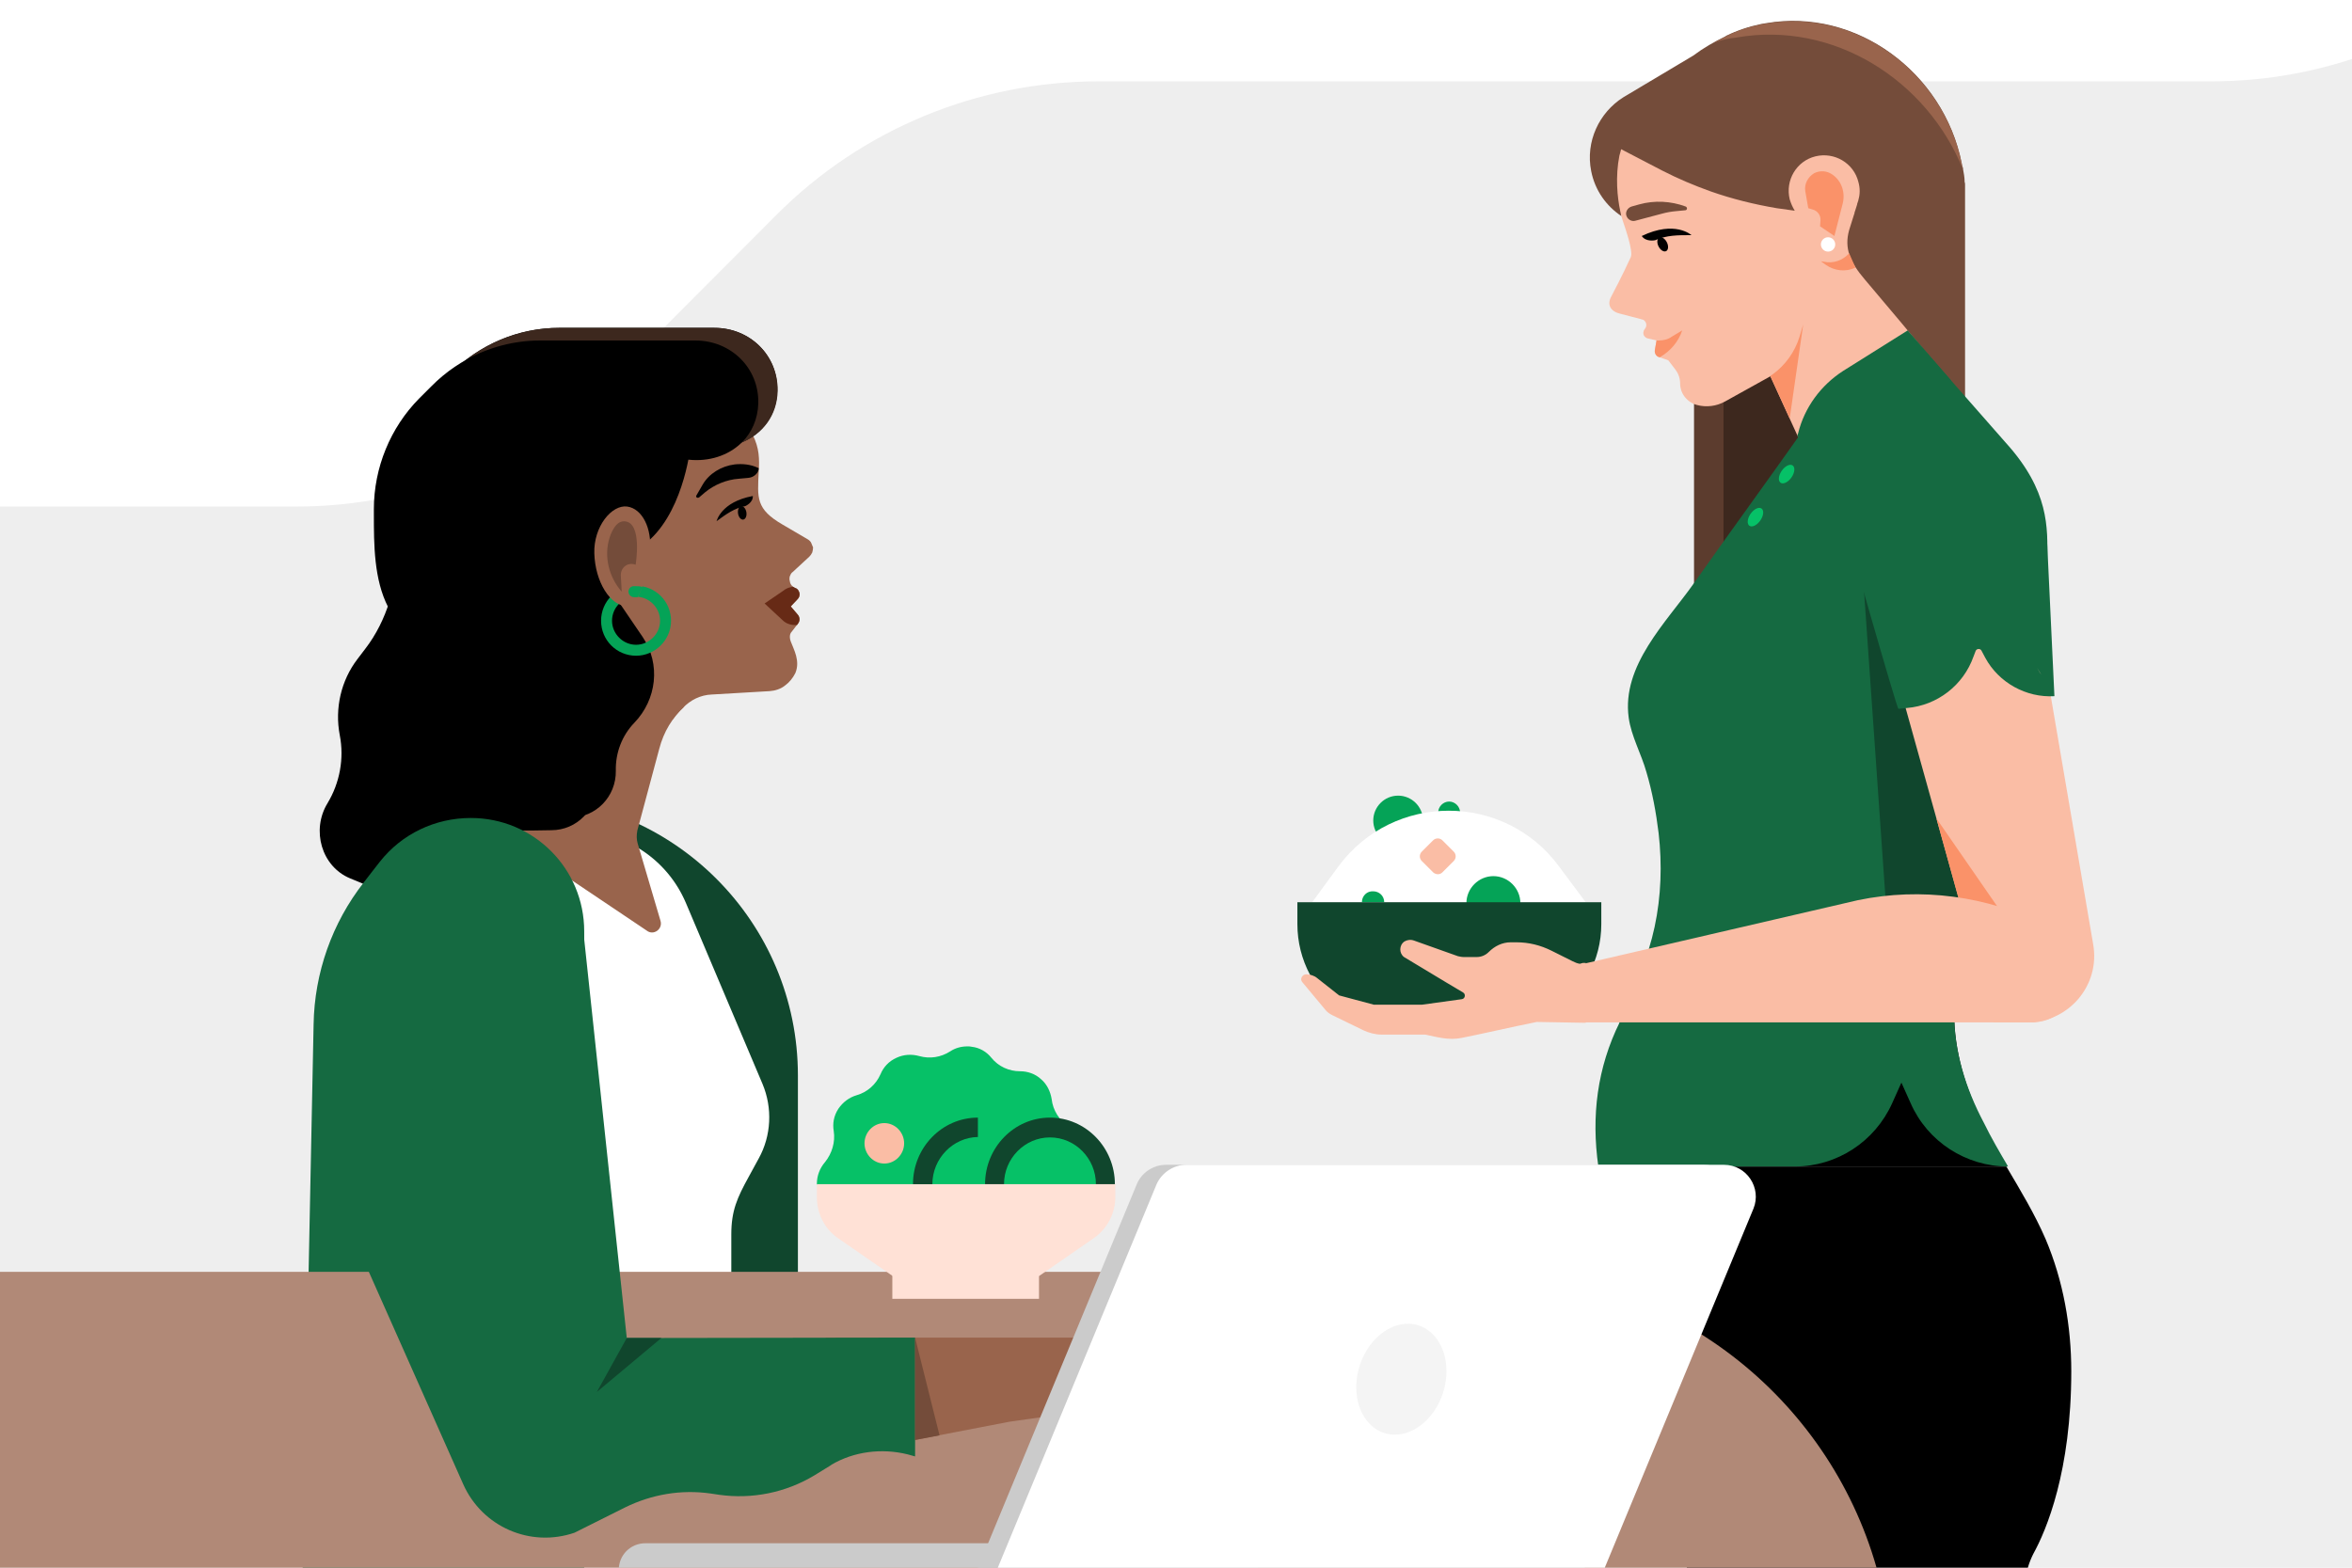
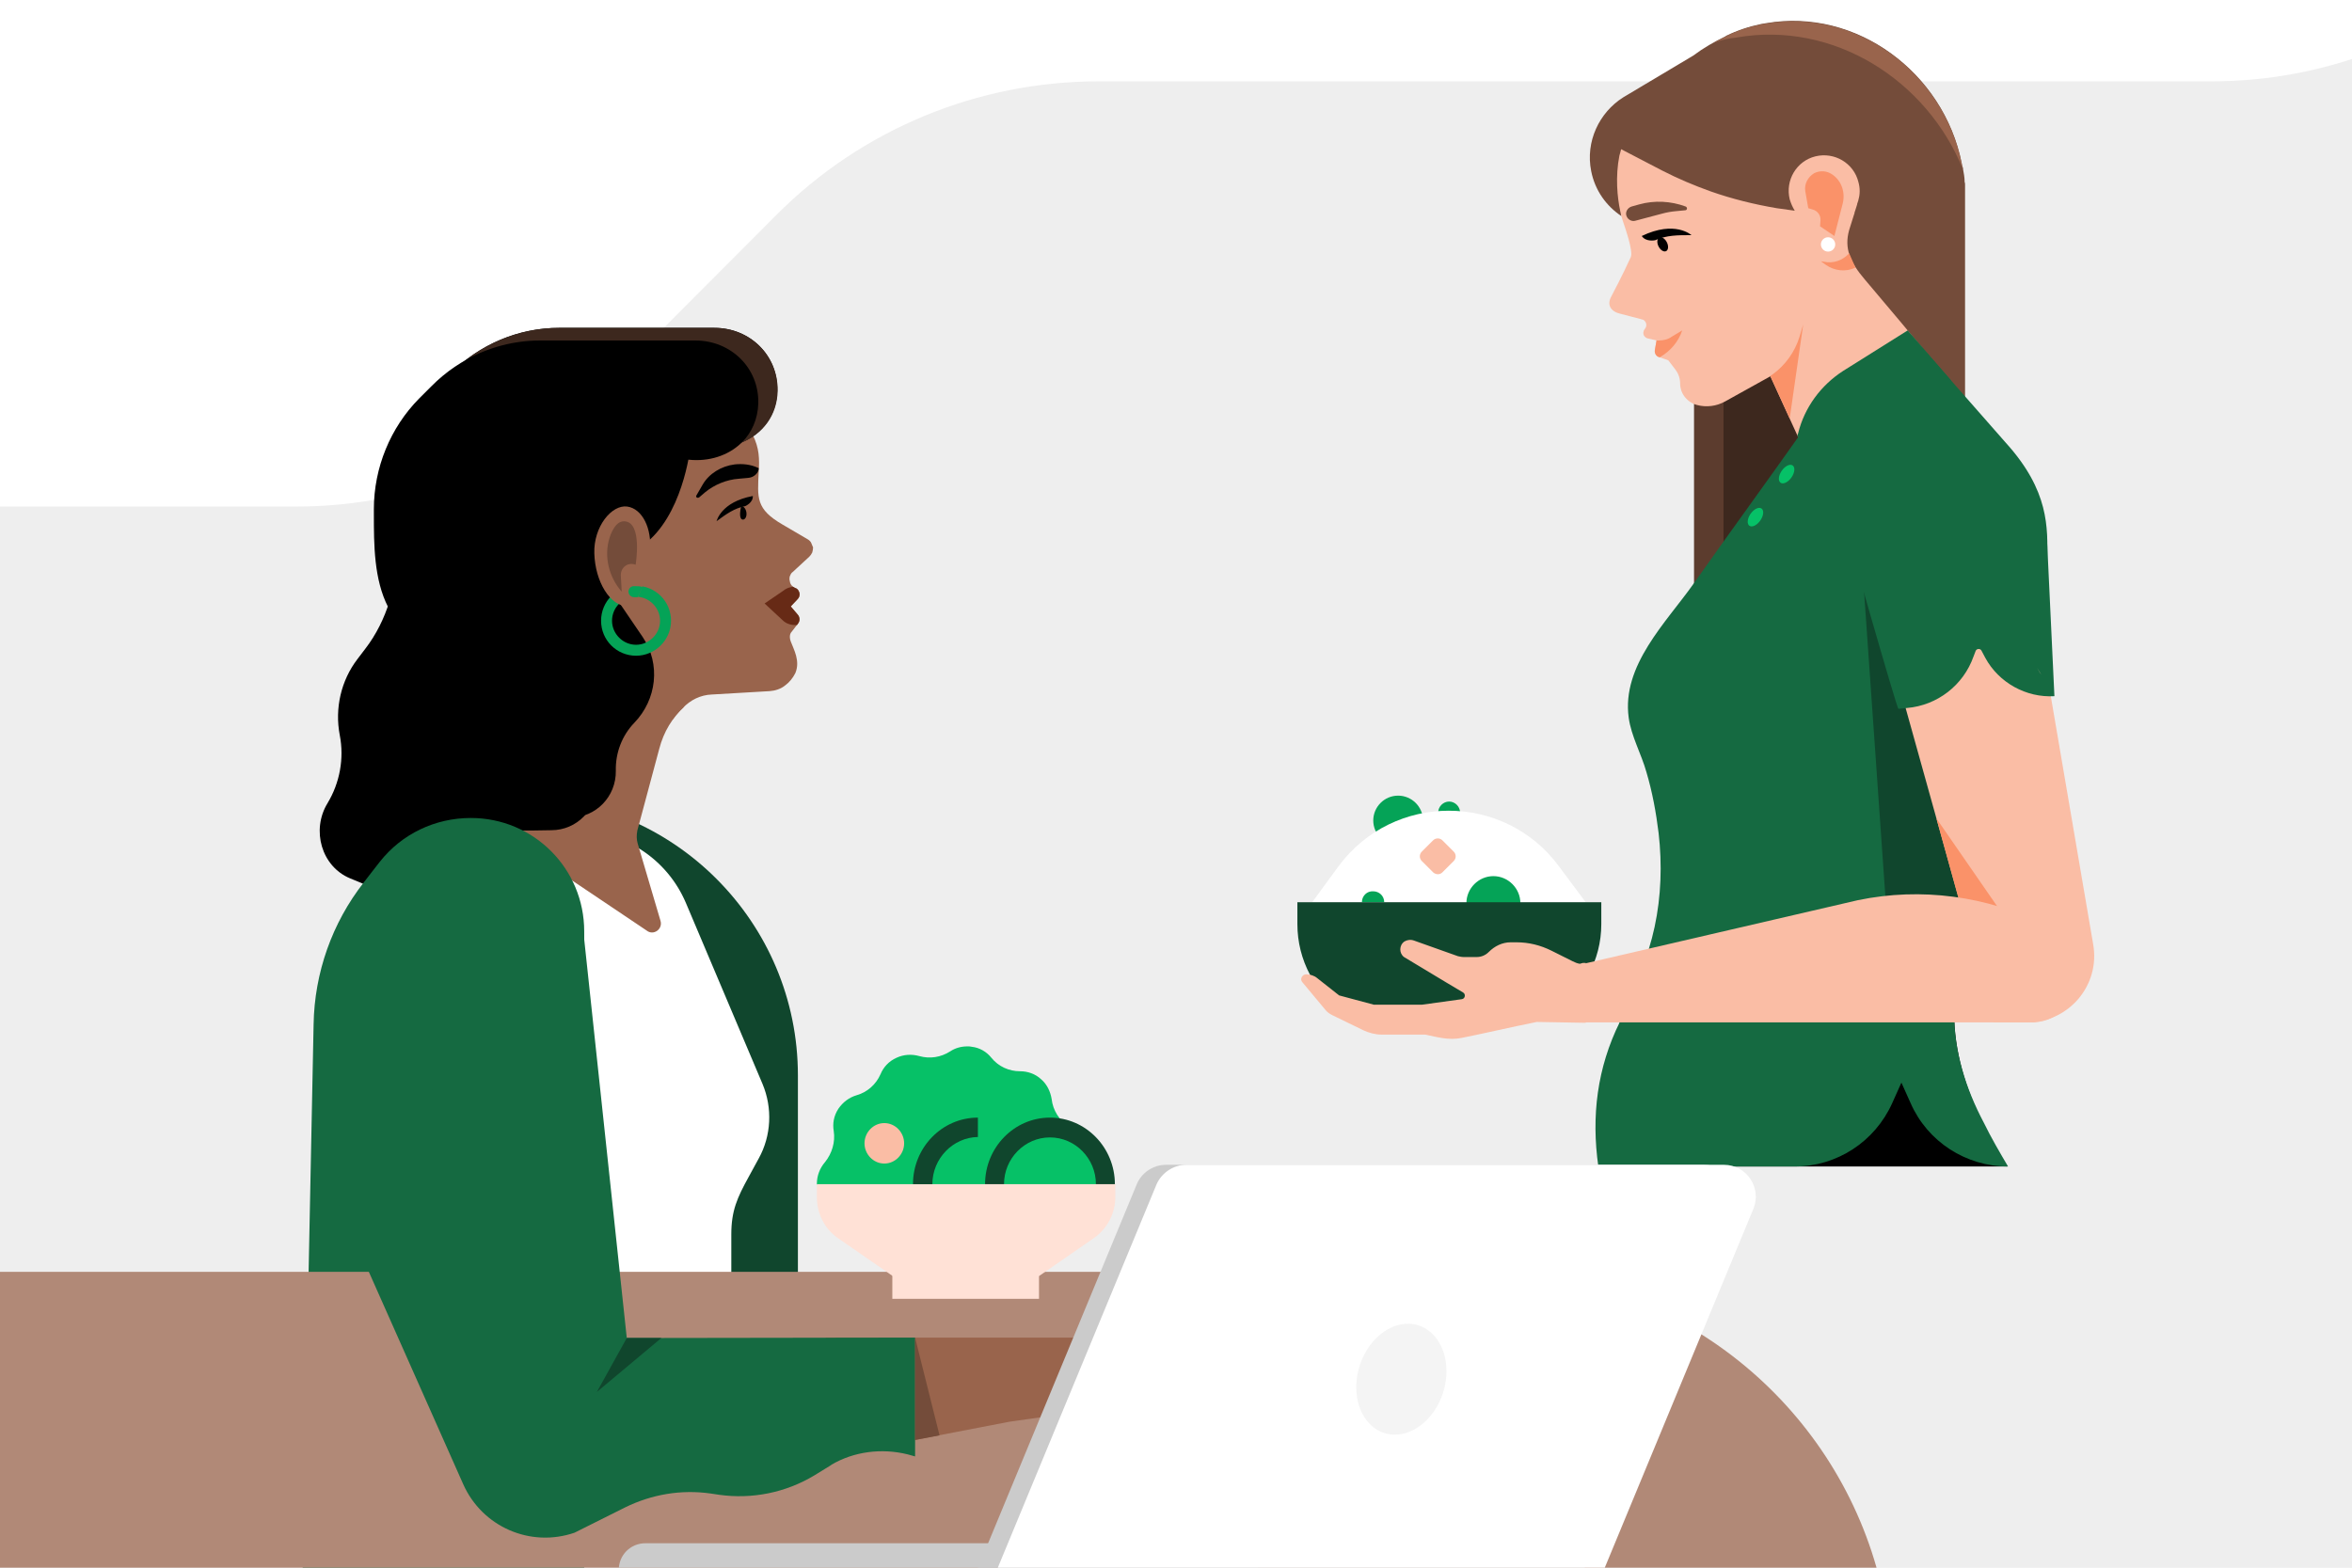
<svg xmlns="http://www.w3.org/2000/svg" width="558" height="372" viewBox="0 0 558 372" fill="none">
  <rect x="0" y="0" width="558" height="372" fill="#808080" stroke="none" />
  <g clip-path="url(#clip0)">
    <g clip-path="url(#clip1)">
      <path d="M558 0H0V372H558V0Z" fill="white" />
      <path d="M558 0H0V372H558V0Z" fill="white" />
      <path d="M524.7 19.3H260.7C231.9 19.3 204.4 30.7 184.2 51L146.8 88.5C126.4 108.8 98.9 120.2 70.3 120.2H0V372H558V14C547.3 17.5 536.1 19.3 524.7 19.3Z" fill="#EEEEEE" />
      <path d="M470.4 266.5C466.3 258.2 463.6 249.5 463.6 240.2L384.3 242.5C384.3 251.7 383.2 260.8 383.2 270C383.2 272.3 383.3 274.6 383.4 276.8H442.2H459.8H476.2C474.1 273.4 472.1 270 470.4 266.5Z" fill="black" />
-       <path d="M400.2 372H481.1C481.4 370.9 481.9 369.7 482.4 368.7C485.5 363.1 491.4 349.1 491.4 325.4C491.4 314.7 489.5 303.9 485.3 294C482.7 288 479.3 282.4 476 276.8H383.2C384.3 295.9 389.8 315.3 393.2 334C395.6 346.7 397.9 359.3 400.2 372Z" fill="black" />
      <path d="M453.7 28.5H401.9V143.7H453.7V28.5Z" fill="#5C3C2E" />
      <path d="M460.7 28.5H408.9V143.7H460.7V28.5Z" fill="#3D281E" />
      <path d="M444 71.2L455.6 95.2L466.2 125.6V43.9C466.2 43.7 466.2 43.4 466.1 43.2C466.1 42.1 465.9 41.1 465.7 40C465.7 39.8 465.6 39.5 465.5 39.3C465.5 39.1 465.4 38.9 465.4 38.7C461.1 17.2 440.4 1.8 419 5.5C418.6 5.6 418.2 5.6 417.8 5.7C414.9 6.3 412.2 7.2 409.5 8.5L409.4 8.6C406.7 9.9 404.1 11.4 401.7 13.2L385.1 23.1C379.4 26.7 376.1 33.6 377.5 40.6C378.4 45.2 381.1 48.9 384.7 51.3C384.2 47.9 383.9 42.7 385.2 37.6C385.3 37.4 385.1 38.1 385.2 37.9C385.3 37.6 385.3 37.4 385.4 37.1L395.6 41.9C399.3 44.1 403.2 46 407.2 47.6L444 71.2Z" fill="#744C3A" />
      <path d="M453.5 79.6L437 93.8L427.7 102.2C419.6 113.7 409.9 127 401.8 138.5C395.3 147.7 384.7 157.9 386.4 170.3C387 174.7 389.4 178.9 390.6 183.2C392 187.9 392.9 192.8 393.5 197.7C395.2 212.6 392.5 227.9 383.8 240.3L469.4 238.1C469 232.3 469.3 226.2 470.1 223.8L483.9 184.4C485.1 181.2 485.7 177.8 485.7 174.3V132.7C485.8 125.2 486.2 116.5 475.9 105.1C474.3 103.3 453.5 79.6 453.5 79.6Z" fill="#156A41" />
      <path d="M463.6 240.2L384.3 242.5C378.9 253.4 377.5 264.9 379.2 276.8H425.8C435.8 276.8 444.8 270.9 448.9 261.8L451.1 256.9L453.3 261.8C457.3 270.9 466.4 276.8 476.4 276.8C474.4 273.4 472.4 270 470.7 266.5C466.3 258.2 463.6 249.5 463.6 240.2Z" fill="#156A41" />
      <path d="M325.8 194.7C325.8 191.5 328.4 188.8 331.7 188.8C334.9 188.8 337.6 191.4 337.6 194.7C337.6 198 335 200.6 331.7 200.6C328.4 200.5 325.8 197.9 325.8 194.7Z" fill="#05A357" />
      <path d="M343.8 195.4C345.2 195.4 346.4 194.2 346.4 192.8C346.4 191.4 345.2 190.2 343.8 190.2C342.4 190.2 341.2 191.4 341.2 192.8C341.2 194.2 342.4 195.4 343.8 195.4Z" fill="#05A357" />
      <path d="M311.3 214.1H376.2L369.8 205.5C356.8 188 330.6 188 317.6 205.5L311.3 214.1Z" fill="white" />
      <path d="M356 214.3H360.7C360.7 210.8 357.8 207.9 354.3 207.9C350.8 207.9 347.9 210.8 347.9 214.3H352.6" fill="#05A357" />
      <path d="M323.1 214.1H328.4C328.4 212.6 327.2 211.5 325.8 211.5C324.3 211.4 323.1 212.6 323.1 214.1Z" fill="#05A357" />
      <path d="M307.8 214.1V219.3C307.8 227.8 312 235.7 319.1 240.5H368.6C375.6 235.7 379.9 227.8 379.9 219.3V214.1H307.8Z" fill="#10462D" />
      <path d="M342.2 207L344.9 204.3C345.5 203.7 345.5 202.7 344.9 202.1L342.2 199.4C341.6 198.8 340.6 198.8 340 199.4L337.3 202.1C336.7 202.7 336.7 203.7 337.3 204.3L340 207C340.7 207.6 341.6 207.6 342.2 207Z" fill="#FABDA5" />
      <path d="M389.2 76.4L390.9 76.9L389.2 76.4Z" fill="#F6BEA4" />
      <path d="M442.4 66.3C438.9 62.2 437.5 58.9 438.7 54.6L439.8 51.1L440 50.5L439.9 50.4H440L440.6 48.5V48.4L440.9 47.5V47.4C441.3 46.1 441.3 44.6 440.9 43.2C439.8 38.7 435.2 36 430.7 37.1C426.2 38.2 423.5 42.8 424.6 47.3C424.9 48.3 425.3 49.2 425.8 50C424.3 49.8 422.9 49.6 421.5 49.4C416.2 48.5 410.9 47.2 405.8 45.4C401.9 44 398.1 42.4 394.4 40.5L384.6 35.4C384.5 35.7 384.5 35.9 384.4 36.2C384.3 36.4 384.3 36.7 384.2 36.9C383.2 41.9 383.7 46.9 384.4 50.1C384.6 51.2 384.9 52.1 385.1 52.7C385.6 54.2 387.5 59.6 386.9 61C385.2 64.8 382.3 70.3 382.3 70.3C381.1 72.4 382.2 74 384.6 74.5L389.2 75.7L389.9 75.9C390.5 76.3 390.8 77.1 390.4 77.8C390.3 77.9 390.3 78 390.2 78.1C389.8 78.6 389.8 79.2 390 79.6C390.2 79.9 390.5 80.2 390.9 80.3L392.7 80.7L393 80.8L392.6 83.1C392.5 83.8 392.9 84.5 393.5 84.7L393.8 84.8L395.8 85.5L397.4 87.6C398.2 88.6 398.6 89.8 398.6 91C398.6 93.4 400.3 95.5 402.6 96.1C404.8 96.7 407.2 96.4 409.2 95.3L420 89.3L426.5 103.5C432.2 108.6 456.3 99.4 459.4 86.8C459.7 86.7 442.4 66.3 442.4 66.3Z" fill="#FABDA5" />
      <path d="M393.5 80.8H393L392.6 83.1C392.5 83.8 392.9 84.5 393.5 84.7L393.8 84.8L393.9 84.7C396.3 83.3 398.2 81.1 399.1 78.4L396.6 79.9C395.8 80.5 394.7 80.8 393.5 80.8Z" fill="#FA9269" />
      <path d="M192.4 128.7C192.2 128.4 191.9 128.1 191.5 127.9L185.7 124.5C179.3 120.8 179.7 118.2 180 112C180.4 105.8 179.8 101.8 168.1 90.8C166.5 89.2 164.7 87.8 162.8 86.5L100.5 132C100.7 132.5 100.9 133 101.1 133.5C104.2 141.1 109.7 147.4 116.8 151.6C117.3 151.9 117.8 152.2 118.2 152.5L118.7 152.9L118.9 153L119.3 153.3L119.5 153.5L119.9 153.8L120.1 154L120.5 154.3L120.7 154.5L121 154.8L121.2 155L121.5 155.3L121.7 155.6L122 155.9L122.2 156.2L122.5 156.6C122.6 156.7 122.7 156.8 122.7 156.9L123 157.3C123.1 157.4 123.1 157.5 123.2 157.6L123.5 158L123.7 158.3L123.9 158.7L124.1 159C124.2 159.1 124.3 159.3 124.3 159.4L124.5 159.7L124.7 160.1C124.8 160.2 124.8 160.3 124.9 160.4L125.1 160.8L125.3 161.1C125.4 161.2 125.4 161.4 125.5 161.5L125.7 161.8C125.8 162.1 126 162.4 126 162.5C126.1 162.6 126.1 162.8 126.2 162.9L126.3 163.3L126.4 163.7C126.4 163.8 126.5 163.9 126.5 164.1C126.6 164.2 126.6 164.4 126.6 164.5L126.7 164.9L126.8 165.3C126.8 165.4 126.9 165.5 126.9 165.7C127 165.8 127 166 127 166.1L127.1 166.5L127.2 166.9C127.3 167 127.2 167.1 127.3 167.3C127.4 167.4 127.4 167.6 127.4 167.7L127.5 168.1L127.6 168.5C127.6 168.6 127.7 168.8 127.6 168.9V171.8L159.7 170.6C160.1 169.8 161.3 168.6 162 168C163.8 166.1 166.2 164.9 168.9 164.8L182.6 164C183.9 163.9 185.2 163.5 186.2 162.7C187.3 161.9 188.1 160.9 188.7 159.7C189.9 156.8 188.3 154.1 187.6 152.2C187.5 151.9 187.4 151.6 187.4 151.3C187.4 151.2 187.4 151.1 187.4 151V150.9C187.4 150.7 187.5 150.4 187.6 150.2L189.3 148C189.8 147.4 189.8 146.5 189.3 145.9L187.6 143.9L189.2 142.2C189.6 141.8 189.7 141.4 189.7 140.9C189.6 140.3 189.3 139.7 188.6 139.5C188.1 139.3 187.7 138.9 187.5 138.4C187.5 138.3 187.4 138.2 187.4 138C187.4 137.8 187.3 137.7 187.3 137.5C187.3 137.2 187.3 136.8 187.5 136.5C187.6 136.2 187.8 135.9 188.1 135.7L192 132.1C192.3 131.8 192.5 131.5 192.7 131.1C192.8 130.7 192.9 130.3 192.9 129.9C192.7 129.5 192.6 129.1 192.4 128.7Z" fill="#99644C" />
      <path d="M123.3 189.2C159.8 189.2 189.3 218.8 189.3 255.2V342.7L153.2 339.5L144.4 337.1" fill="#10462D" />
      <path d="M122.2 197.2H137C148.2 197.2 158.3 203.9 162.7 214.2L180.9 257.2C183.3 262.9 183 269.5 180 274.9L177.6 279.3C174.9 284.2 173.5 287.3 173.5 292.9V318.1H122.2V197.2Z" fill="white" />
      <path d="M93.7 130.5C94.6 138.2 91.7 147.4 86.7 153.9L84.8 156.4C80.9 161.5 79.4 168.1 80.6 174.4C81.7 180 80.6 185.8 77.7 190.6C73.8 197 76.3 205.6 83 208.4L107.6 218.6L130.4 136.1L98 117.7" fill="black" />
      <path d="M113.5 194L153.4 220.8C155 222.1 157.3 220.5 156.7 218.5L151.3 200.2C151 199.2 151 198.2 151.2 197.1L156.4 177.7C157.5 173.5 159.5 170.4 162.3 167.7L115.5 169.1L113.5 194Z" fill="#99644C" />
      <path d="M163.7 106.7C163.1 111.3 159.9 127.3 148.8 131.4L144.2 139L152.5 151.2C156.8 157.6 155.8 166 150.5 171.5C147.6 174.5 146 178.6 146.1 182.9C146.2 189 141.4 194 135.3 194C124.1 194.3 103.3 193.7 92.1 194C88.3 194.1 93.7 195.6 91.2 191.8C87.7 186.5 92.7 183.8 94.8 179.6C96.2 176.6 96.5 173.2 95.3 170.1V170L94.9 169.1C93.3 165 93.6 160.3 95.8 156.5L96.4 155.4C99 151 98.9 145.6 96.6 141.1C93.2 134.5 93.2 126.2 93.2 119V117.8C93.2 108 97.1 98.5 103.9 91.6L106.8 88.7C113.7 81.7 123 77.8 132.6 77.8H169.5C177.9 77.8 184.6 84.3 184.4 92.7C184.2 102.3 175 108.1 165.2 105.6C164.6 105.4 163.8 105.9 163.7 106.7Z" fill="black" />
      <path d="M159.2 109.7C158.6 114.3 155.4 130.3 144.3 134.4L139.7 142L148 154.2C152.3 160.6 151.3 169 146 174.5C143.1 177.5 141.5 181.6 141.6 185.9C141.7 192 136.9 197 130.8 197C119.6 197.3 98.8 196.7 87.6 197C83.8 197.1 89.2 198.6 86.7 194.8C83.2 189.5 88.2 186.8 90.3 182.6C91.7 179.6 92 176.2 90.8 173.1V173L90.4 172.1C88.8 168 89.1 163.3 91.3 159.5L91.9 158.4C94.5 154 94.4 148.6 92.1 144.1C88.7 137.5 88.7 129.2 88.7 122V120.8C88.7 111 92.6 101.5 99.4 94.6L102.3 91.7C109.2 84.7 118.5 80.8 128.1 80.8H165C173.4 80.8 180.1 87.3 179.9 95.7C179.7 105.3 170.5 111.1 160.7 108.6C160.1 108.4 159.3 108.9 159.2 109.7Z" fill="black" />
      <path d="M150.9 155.6C146.3 155.6 142.6 151.9 142.6 147.3C142.6 142.7 146.3 139 150.9 139C155.5 139 159.2 142.7 159.2 147.3C159.2 151.9 155.4 155.6 150.9 155.6ZM150.9 141.6C147.7 141.6 145.2 144.2 145.2 147.3C145.2 150.4 147.8 153 150.9 153C154 153 156.6 150.4 156.6 147.3C156.6 144.2 154 141.6 150.9 141.6Z" fill="#05A357" />
      <path d="M154 132C154.1 131.6 154.2 131.2 154.2 130.8C154.7 125.4 152.4 120.7 148.8 120.2C145.1 119.7 140.8 125 141 131.3C141.2 138.1 144.8 143.8 148.7 143.8C152.5 143.8 154 132 154 132Z" fill="#99644C" />
      <path d="M138.6 372V221C138.6 206.1 126.6 194.1 111.7 194.1C103.2 194.1 95.3 197.9 90.1 204.5C88.8 206.2 87.5 207.8 86.3 209.4C78.8 219 74.6 230.8 74.4 243.1L71.8 372H138.6Z" fill="#156A41" />
      <path d="M445.2 372C433.7 331.5 396.4 301.8 352.1 301.8H0V372H445.2Z" fill="#B18977" />
      <path d="M195.9 317.4L196.7 345.6L239.3 337.4L239.9 337.3L260.5 334.4L267.1 317.4H195.9Z" fill="#99644C" />
      <path d="M148.7 317.5L137.8 215.4L80.4 285.8L109.9 352.2C114.4 362.3 125.8 367.3 136.3 363.7L148.3 357.7C154.6 354.6 161.6 353.4 168.6 354.4L170.6 354.7C178.4 355.8 186.4 354.2 193.2 350.1L197.1 347.7C197.1 347.7 197.2 347.7 197.2 347.6C202.6 344.4 209.2 343.6 215.3 345.1L217.1 345.6V317.4L148.7 317.5Z" fill="#156A41" />
      <path d="M193.8 280.9C193.8 281 193.8 281.1 193.8 281.1H255.5V280.9C255.5 279.6 255.8 278.3 256.3 277.1C257 275.4 257.2 273.5 256.7 271.7C256.2 269.9 255 268.3 253.5 267.3C251.3 265.8 249.8 263.5 249.5 260.8C249.2 259 248.4 257.3 247 256.1C245.6 254.8 243.8 254.2 242 254.2C239.4 254.2 236.9 253.1 235.2 251C234.1 249.6 232.4 248.6 230.6 248.4C230.2 248.3 229.9 248.3 229.5 248.3C228 248.3 226.6 248.7 225.4 249.5C223.2 250.9 220.6 251.3 218.1 250.6C216.3 250.1 214.4 250.2 212.7 251C210.9 251.8 209.6 253.2 208.9 254.9C207.8 257.4 205.7 259.2 203.2 259.9C201.5 260.4 200 261.5 198.9 263.1C197.8 264.8 197.5 266.6 197.8 268.4C198.2 271 197.4 273.7 195.7 275.8C194.5 277.2 193.8 279 193.8 280.9Z" fill="#06C167" />
      <path d="M249.1 296.8C257.6 296.8 264.5 289.7 264.5 281C264.5 272.3 257.6 265.2 249.1 265.2C240.6 265.2 233.7 272.3 233.7 281C233.7 289.7 240.6 296.8 249.1 296.8Z" fill="#10462D" />
      <path d="M249.1 292.1C255.1 292.1 260 287.1 260 281C260 274.9 255.1 269.9 249.1 269.9C243.1 269.9 238.2 274.9 238.2 281C238.2 287.1 243.1 292.1 249.1 292.1Z" fill="#06C167" />
      <path d="M209.8 276.1C212.4 276.1 214.5 273.9 214.5 271.3C214.5 268.7 212.4 266.5 209.8 266.5C207.2 266.5 205.1 268.7 205.1 271.3C205.1 273.9 207.2 276.1 209.8 276.1Z" fill="#FABDA5" />
      <path d="M246.5 298.9H211.7V308.2H246.5V298.9Z" fill="#FFE1D6" />
      <path d="M198.8 293.8L211.8 302.8H246.5L259.5 293.8C262.7 291.6 264.6 287.9 264.6 284.1V281H193.8V284.1C193.8 287.9 195.6 291.6 198.8 293.8Z" fill="#FFE1D6" />
      <path d="M221.2 281H216.6C216.6 272.3 223.5 265.2 232 265.2V269.8C226.1 269.9 221.2 274.9 221.2 281Z" fill="#10462D" />
      <path d="M174.3 110.2C171.1 110.6 168.2 112.4 166.7 115L165.2 117.6C165 118 165.5 118.3 165.9 118L167.3 116.8C169.5 115 172.4 113.8 175.3 113.6L177.5 113.4C178.9 113.3 180 112.2 180 111.1L179.8 111C178.1 110.2 176.2 110 174.3 110.2Z" fill="#010101" />
      <path d="M170 123.7C170 123.7 171 119.1 178.6 117.7C178.7 119.3 176.8 120.1 176.8 120.1C174.2 120.6 172.3 122 170.1 123.6L170 123.7Z" fill="#010101" />
-       <path d="M176.34 123.29C176.885 123.203 177.214 122.425 177.074 121.552C176.934 120.679 176.379 120.043 175.834 120.13C175.288 120.218 174.96 120.996 175.099 121.868C175.239 122.741 175.795 123.377 176.34 123.29Z" fill="#010101" />
+       <path d="M176.34 123.29C176.885 123.203 177.214 122.425 177.074 121.552C176.934 120.679 176.379 120.043 175.834 120.13C175.239 122.741 175.795 123.377 176.34 123.29Z" fill="#010101" />
      <path d="M189.7 140.9C189.6 140.3 189.3 139.7 188.6 139.5C188.4 139.4 188.3 139.3 188.1 139.2L187.8 139.3C187.1 139.4 186.4 139.7 185.8 140.2L181.4 143.2L185.7 147.2C186.6 148.1 187.9 148.4 189.1 148.3L189.3 148C189.8 147.4 189.8 146.5 189.3 145.9L187.6 143.9L189.2 142.2C189.6 141.8 189.7 141.4 189.7 140.9Z" fill="#672A16" />
      <path d="M148.7 317.5L141.6 330.3L156.9 317.5H148.7Z" fill="#10462D" />
      <path d="M217.1 317.4L222.9 340.6L217.1 341.7V317.4Z" fill="#744C3A" />
      <path d="M462.9 90.3L452.6 78.4L437.3 88C432 91.4 428.1 96.7 426.6 102.8L426.4 103.4L431.2 110L459.3 101.1L462.9 90.3Z" fill="#156A41" />
      <path d="M454.7 159.3L472.9 216.5H457.6L447.7 218.5L441 122.7L454.7 159.3Z" fill="#10462D" />
      <path d="M375.5 228.5L374.8 228.7C374.2 228.6 373.7 228.4 373.1 228.1L368.1 225.6C365.5 224.3 362.7 223.6 359.8 223.6H358.4C356.4 223.6 354.6 224.5 353.2 225.9C352.4 226.7 351.4 227.1 350.3 227.1H347.3C346.8 227.1 346.4 227 345.9 226.9L335.5 223.2C334.7 222.9 333.9 223 333.2 223.4C331.9 224.3 331.9 226.2 333.1 227.1L343.4 233.3L347.1 235.5C347.8 235.9 347.6 237 346.8 237.1L337.4 238.4H325.9L317.7 236.2L312.5 232.1C311.8 231.5 310.8 231.2 309.9 231.2C308.9 231.2 308.3 232.4 309 233.1L314.5 239.7C314.9 240.2 315.5 240.6 316.1 240.9L323.5 244.5C324.8 245.1 326.3 245.5 327.7 245.5H338.1C341 246.1 343.7 246.9 346.7 246.3C352.7 245.1 358.6 243.7 364.6 242.5L376.2 242.7V228.5H375.5Z" fill="#FABDA5" />
      <path d="M472.9 242.6L443.4 136.8L480.7 131L496.6 224.1C498.3 233.8 490.8 242.6 481 242.6H472.9Z" fill="#FABDA5" />
      <path d="M485.6 127.2C485.5 126.8 477.2 121.8 476.7 121.9L449.2 113.7C448.7 113.8 437.4 123.8 437.4 123.8C437.5 124.1 450 168.2 450.4 168.2L452.4 168C459.6 167.4 465.8 162.6 468.2 155.8L468.7 154.5C468.9 153.9 469.8 153.8 470.1 154.4L471 156.1C474.2 162 480.7 165.6 487.4 165.2L485.6 127.2ZM484.3 160.1C483.9 159.6 483.6 159 483.3 158.5C483.6 159 483.9 159.5 484.3 160.1Z" fill="#156A41" />
      <path d="M401.3 55.8C401.3 55.8 397.4 52.2 389.5 56C390.5 57.5 392.7 57 392.7 57C395.4 55.8 398 55.8 401 55.8H401.3Z" fill="#010101" />
      <path d="M395.28 59.588C395.822 59.314 395.898 58.373 395.45 57.485C395.001 56.598 394.198 56.101 393.656 56.375C393.114 56.649 393.038 57.59 393.486 58.478C393.934 59.365 394.737 59.862 395.28 59.588Z" fill="#010101" />
      <path d="M385.9 51.3C386.2 52.1 387.1 52.6 387.9 52.4L394.3 50.7C395.4 50.4 396.5 50.2 397.7 50.1L399.8 49.9C400.3 49.9 400.4 49.2 399.9 49C396.4 47.7 392.5 47.5 388.9 48.5L387.1 49C386.1 49.3 385.5 50.4 385.9 51.3Z" fill="#744C3A" />
      <path d="M433.7 59.7C434.639 59.7 435.4 58.939 435.4 58C435.4 57.061 434.639 56.3 433.7 56.3C432.761 56.3 432 57.061 432 58C432 58.939 432.761 59.7 433.7 59.7Z" fill="white" />
      <path d="M431.8 53.7L431.9 52.3C432 51.1 431.2 50 430 49.7L429 49.4L428.3 45.4C428 43.7 428.9 42 430.4 41.1C431.8 40.4 433.4 40.5 434.7 41.4C436.9 42.9 437.8 45.6 437.2 48.2L435.2 56L431.8 53.7Z" fill="#FA9269" />
      <path d="M438.7 60.1C437.2 61.8 434.9 62.6 432.7 62.1L432 62L433.1 62.8C435.2 64.3 437.9 64.6 440.2 63.5L438.7 60.1Z" fill="#FA9269" />
      <path d="M420 89.2L420.6 88.8C423.6 86.6 425.8 83.5 426.9 80L427.8 77L424.6 99.3L420 89.2Z" fill="#FA9269" />
      <path d="M425.013 113.3C425.805 112.168 425.933 110.892 425.3 110.449C424.666 110.005 423.511 110.563 422.719 111.694C421.927 112.825 421.799 114.101 422.432 114.545C423.065 114.988 424.221 114.431 425.013 113.3Z" fill="#06C167" />
      <path d="M417.618 123.516C418.409 122.384 418.538 121.108 417.905 120.665C417.271 120.221 416.116 120.779 415.324 121.91C414.532 123.041 414.404 124.317 415.037 124.761C415.67 125.204 416.826 124.647 417.618 123.516Z" fill="#06C167" />
      <path d="M464.6 213L476.2 218.5L459.4 194.2L464.6 213Z" fill="#FA9269" />
      <path d="M486.5 220.1L485.1 219.4C471.3 212.6 455.8 210.5 440.8 213.6L375.7 228.7L374.1 242.6H481.8C482.1 242.6 482.4 242.6 482.6 242.6C494.1 241.9 497 225.3 486.5 220.1Z" fill="#FABDA5" />
      <path d="M150.8 134C150.8 134 152.5 124 148.2 123.7C146.7 123.6 145.7 124.9 144.9 126.8C143.2 131.1 144.1 136.1 147 139.8L147.5 140.4L147.3 136.8C147.1 134.7 148.9 133.3 150.8 134Z" fill="#744C3A" />
      <path d="M150.9 139.1C150.7 139.1 150.4 139.1 150.2 139.1C149.6 139.2 149.1 139.7 149.1 140.4C149.1 141.1 149.7 141.7 150.4 141.7C150.6 141.7 150.7 141.7 150.9 141.7C151 141.7 151.2 141.7 151.3 141.7C151.7 141 152.1 140.1 152.4 139.3C151.9 139.1 151.4 139.1 150.9 139.1Z" fill="#05A357" />
      <path d="M146.8 372.5H298.4V366.2H153.1C149.6 366.2 146.8 369 146.8 372.5Z" fill="#CBCBCB" />
      <path d="M276.6 276.4H404.2C409.6 276.4 413.2 281.9 411.2 286.8L375.8 372.3H231.9L269.7 281C270.8 278.3 273.6 276.4 276.6 276.4Z" fill="#CBCBCB" />
      <path d="M281.4 276.4H409C414.4 276.4 418 281.9 416 286.8L380.6 372.3H236.6L274.4 281C275.6 278.3 278.4 276.4 281.4 276.4Z" fill="white" />
      <path opacity="0.36" d="M342.389 330.389C344.605 323.328 341.96 316.21 336.48 314.49C330.999 312.769 324.76 317.099 322.544 324.16C320.327 331.221 322.973 338.339 328.453 340.059C333.933 341.78 340.172 337.45 342.389 330.389Z" fill="#E1E1E1" />
      <path d="M410.5 9.1C411 9 411.5 9 412 8.9C434.9 4.9 457.1 18.9 465.7 40.2V40.1C465.7 39.9 465.6 39.6 465.5 39.4C465.5 39.2 465.4 39 465.4 38.8C461.1 17.3 440.4 1.9 419 5.6C418.6 5.7 418.2 5.7 417.8 5.8C414.9 6.4 412.2 7.3 409.5 8.6L409.4 8.7C408.4 9.2 407.5 9.7 406.5 10.2C407.8 9.7 409.2 9.3 410.5 9.1Z" fill="#99644C" />
      <path d="M169.5 77.8H132.6C124.7 77.8 117 80.5 110.7 85.3C116 82.4 122 80.8 128.1 80.8H165C173.4 80.8 180.1 87.3 179.9 95.7C179.8 99.5 178.3 102.7 176 105C180.9 103 184.4 98.6 184.5 92.7C184.6 84.3 177.9 77.8 169.5 77.8Z" fill="#3D281E" />
    </g>
  </g>
  <defs>
    <clipPath id="clip0">
      <rect width="558" height="372" fill="white" />
    </clipPath>
    <clipPath id="clip1">
      <rect width="558" height="372.5" fill="white" />
    </clipPath>
  </defs>
</svg>